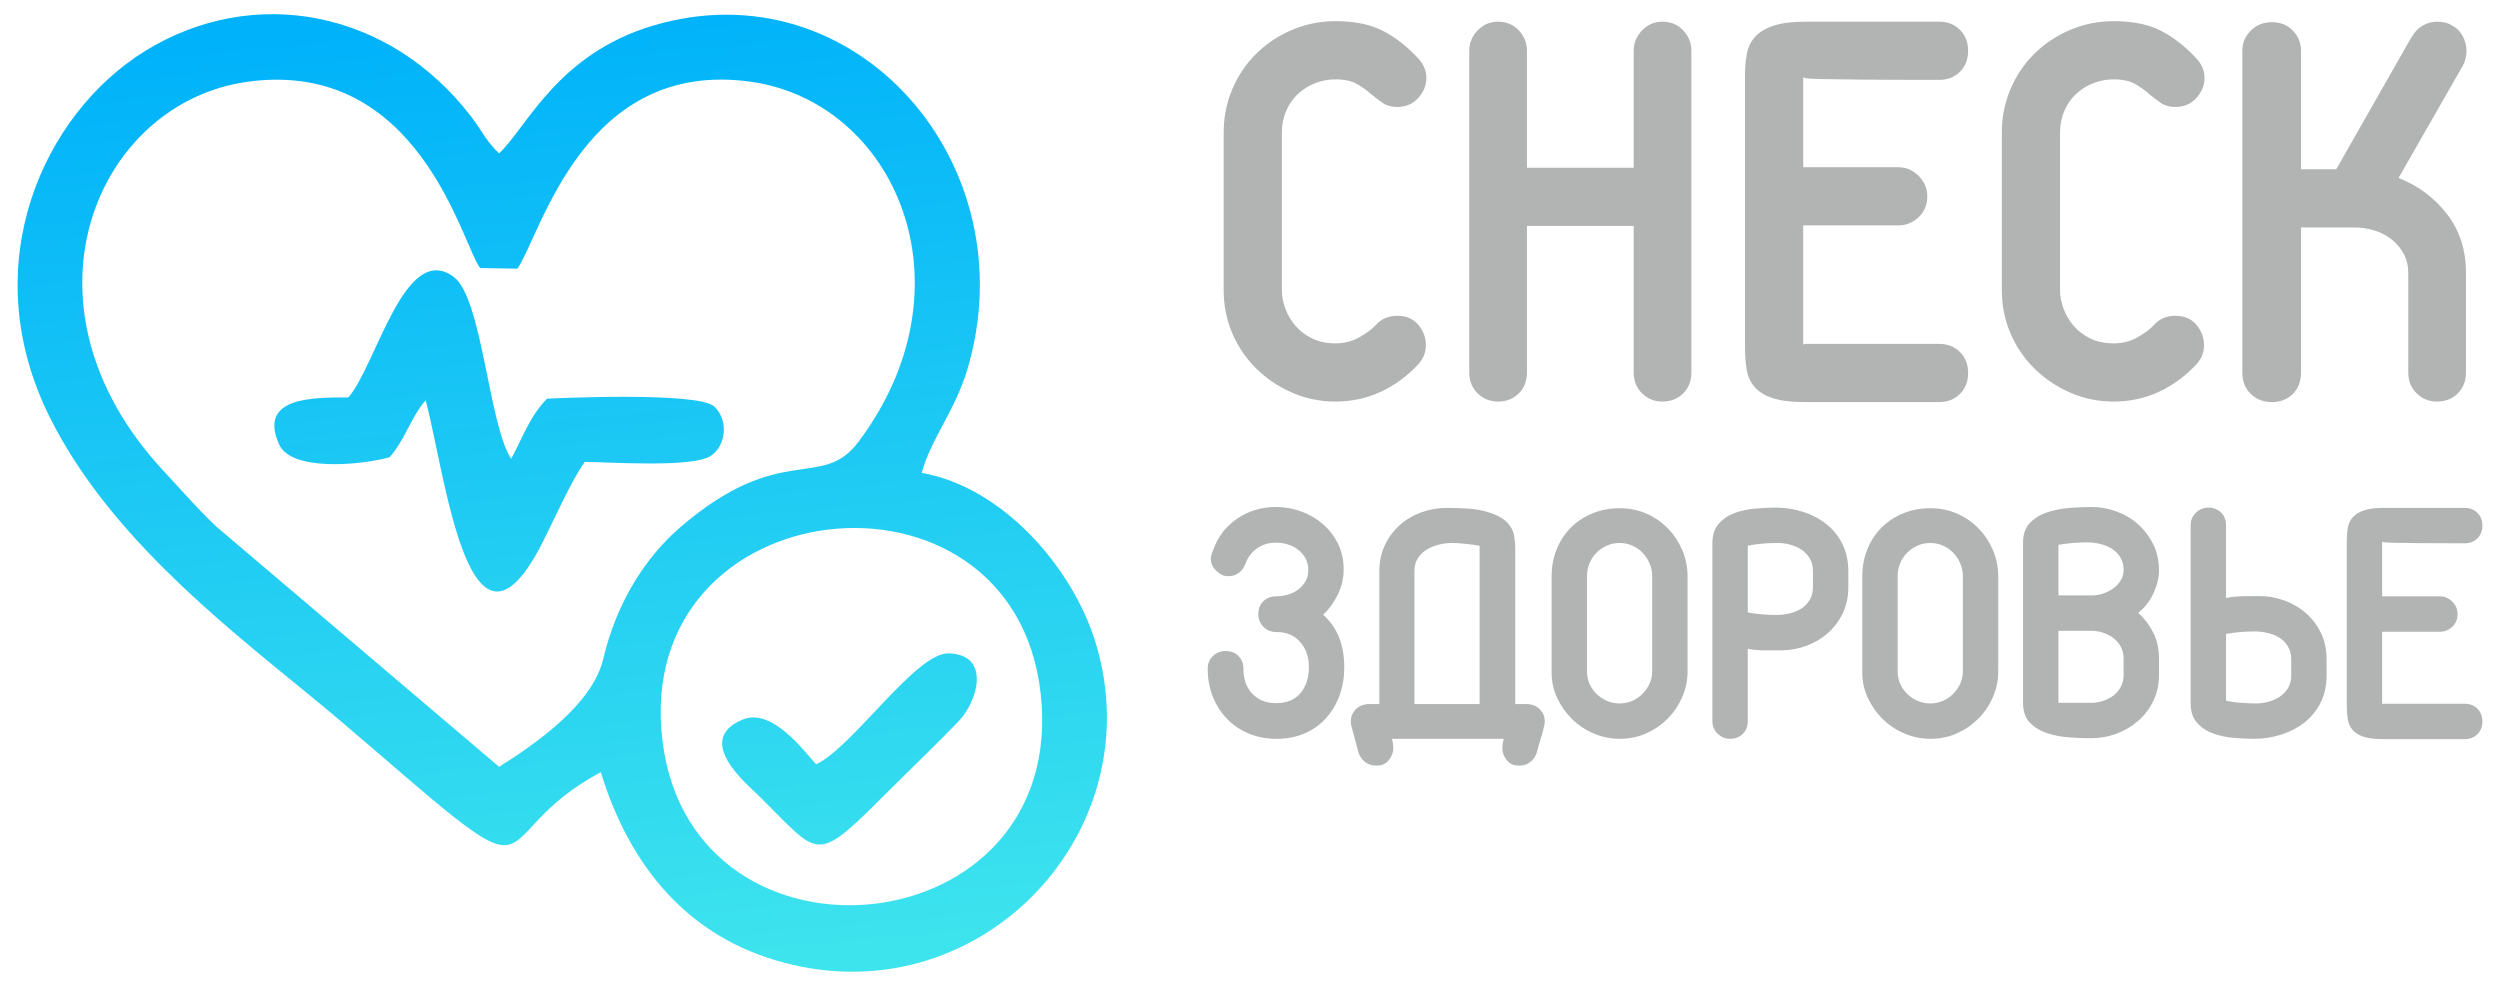
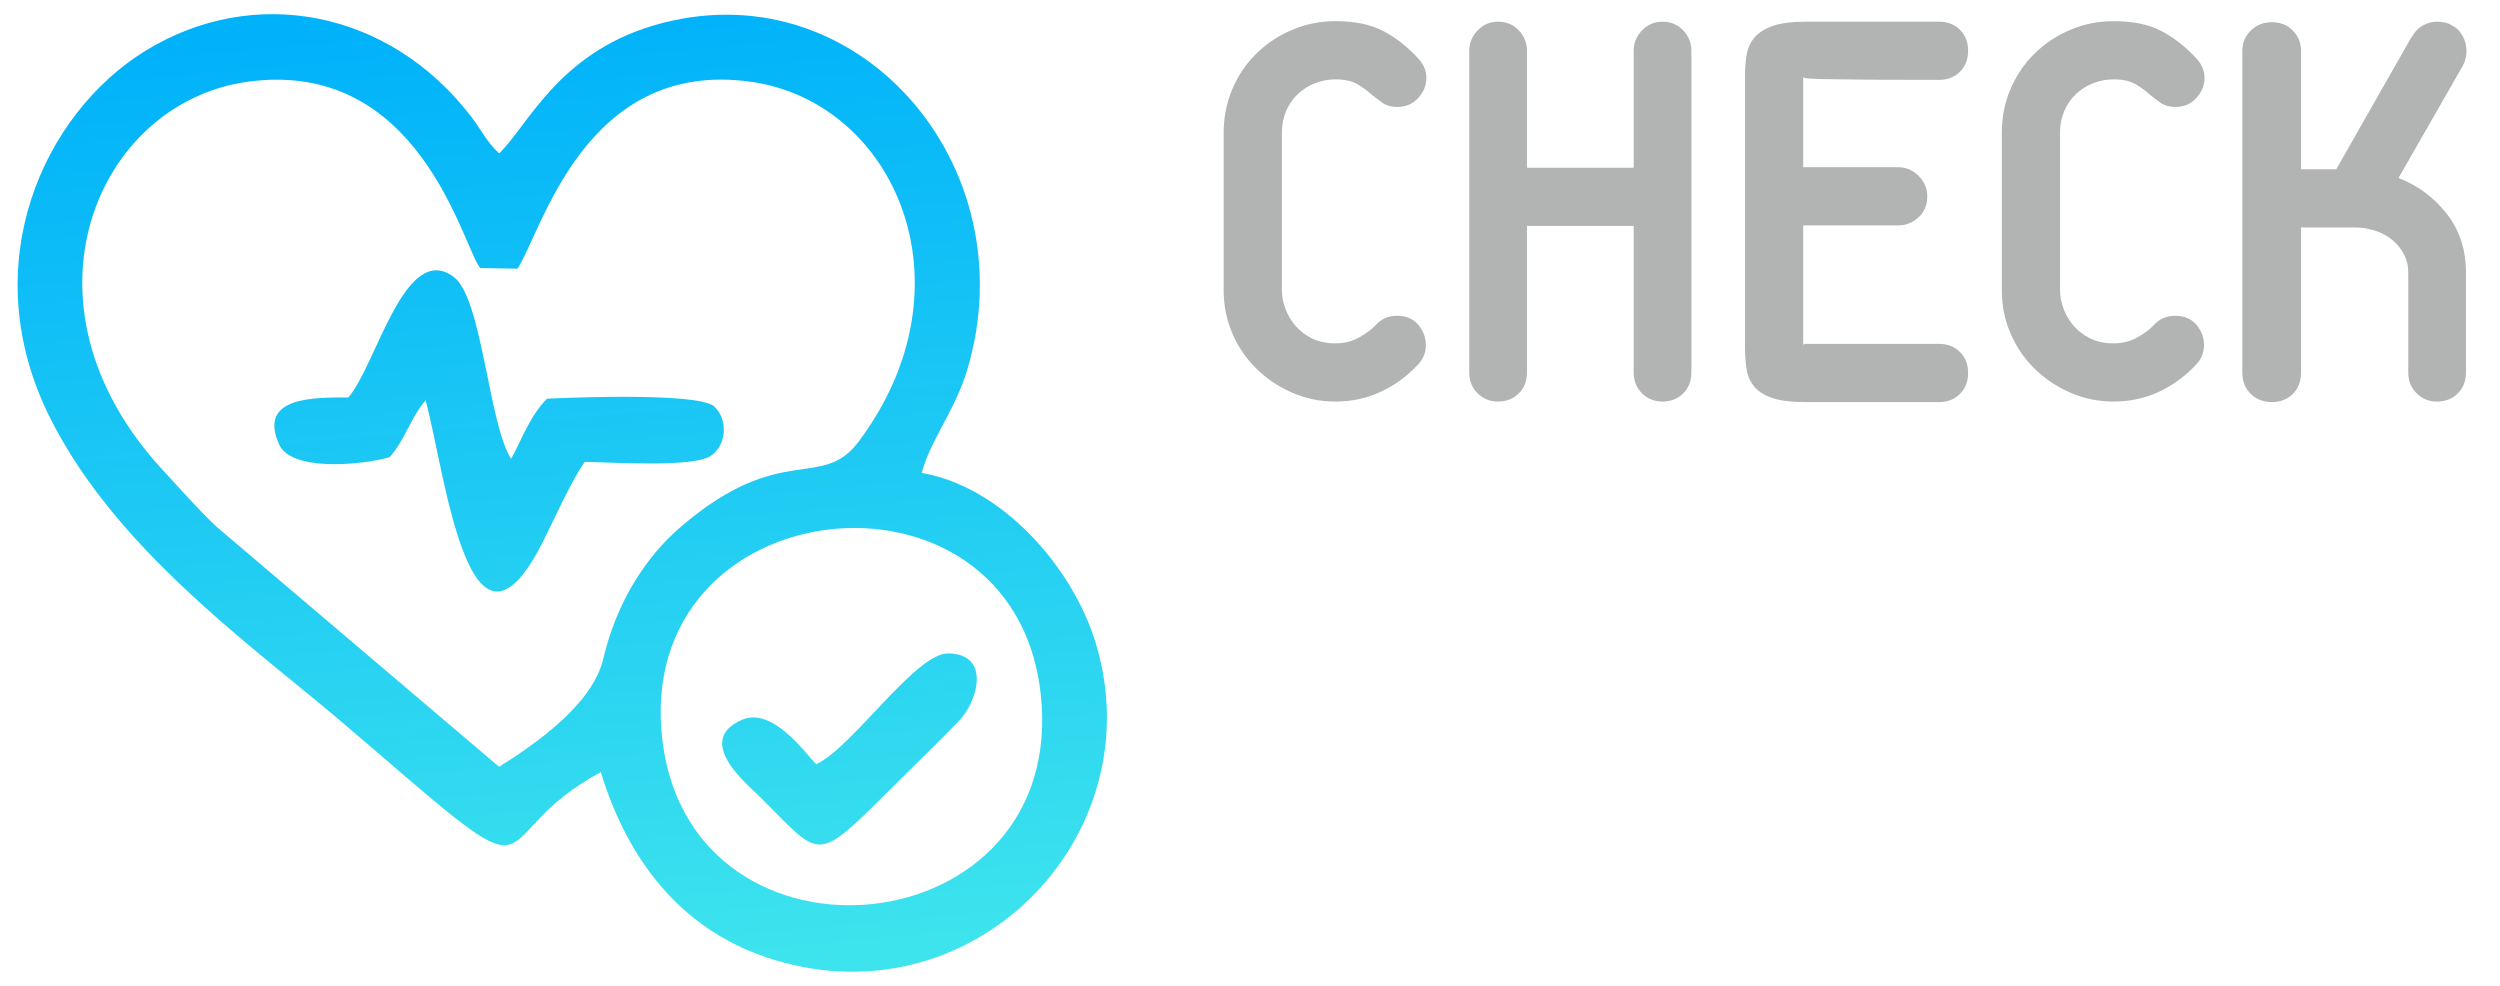
<svg xmlns="http://www.w3.org/2000/svg" xml:space="preserve" width="71mm" height="28mm" version="1.1" style="shape-rendering:geometricPrecision; text-rendering:geometricPrecision; image-rendering:optimizeQuality; fill-rule:evenodd; clip-rule:evenodd" viewBox="0 0 7100 2800">
  <defs>
    <style type="text/css">
   
    .fil1 {fill:#B2B3B3;fill-rule:nonzero}
    .fil0 {fill:url(#id0)}
   
  </style>
    <linearGradient id="id0" gradientUnits="userSpaceOnUse" x1="1718.58" y1="2755.56" x2="1475.1" y2="44.45">
      <stop offset="0" style="stop-opacity:1; stop-color:#3DE3ED" />
      <stop offset="1" style="stop-opacity:1; stop-color:#00B2FA" />
    </linearGradient>
  </defs>
  <g id="Слой_x0020_1">
    <g id="_2955746341344">
      <path class="fil0" d="M1881.55 2105.17c-89.49,-722.22 994.45,-836.33 1073.81,-136.87 82.03,722.92 -988.18,828.05 -1073.81,136.87zm436.2 65.41c-33.25,-35.76 -124.63,-162.91 -209.88,-126.56 -136.12,58 10.32,179.9 43.48,212.45 186.97,183.44 156.24,205.14 392.03,-29.58 63.06,-62.77 117.22,-114.25 179.1,-178.45 55.55,-57.66 91.58,-190.41 -28.74,-192.83 -93.34,-1.87 -272.74,267.42 -375.99,314.97zm-1328.5 -1041.89c-95.16,0.3 -258.61,-3.52 -196.39,133.84 34.27,75.62 225.48,59.87 313.54,36.15 45.5,-51.83 57.78,-109.53 102.34,-161.9 55.02,201.46 122.96,822.65 335.34,397.52 34.6,-69.27 78.51,-168.65 116.51,-222.45 74.51,0.57 308.14,17.22 358.73,-17.6 42.33,-29.15 50.72,-99.46 9.71,-139.47 -45.15,-44.03 -475.02,-22.67 -475.47,-22.48 -49.49,49.78 -72.65,118.33 -101.94,170.8 -64.61,-100.39 -81.68,-456.4 -163.28,-516.88 -138.98,-103.02 -220.24,253.41 -299.09,342.47zm428.26 1049.06l-803.01 -682.14c-56.71,-53.8 -95.21,-99.37 -149.27,-157.4 -441.17,-473.59 -190.29,-1047.1 237.88,-1106.01 488.87,-67.25 609.17,463.79 660.6,529.08l105.86 1.76c68.39,-101.11 189.37,-596.96 662.25,-530.95 408.44,57.02 640.13,576.43 306.69,1022.16 -105.66,141.25 -219.62,-3.39 -506.03,242.77 -96.62,83.05 -180.83,210.64 -219.35,374.56 -30.1,128.07 -190.68,240.33 -295.62,306.17zm1200.21 -834.73c24.29,-92.79 94.45,-177.02 129.02,-291.97 175.76,-584.33 -317.38,-1150.09 -893.32,-977.91 -271.1,81.04 -358.53,290.32 -435.91,362.39 -35.06,-31.79 -50.13,-66.26 -80.18,-105.36 -231.67,-301.44 -616.89,-376.22 -926.26,-184.71 -285.54,176.76 -486.81,605.18 -269.31,1040.33 161.52,323.16 469.93,570.25 721.59,775.6 73.44,59.94 135.95,113.04 203.27,171.16 512.3,442.28 295.37,244.44 639.72,60.35 77.02,252.87 228.62,441.51 461.92,523.06 580.65,202.95 1114.88,-334.52 942.57,-893.03 -65.53,-212.4 -263.71,-439.75 -493.11,-479.91z" />
      <path class="fil1" d="M3907.35 922.93c-10.64,11.6 -26.11,23.2 -46.41,34.81 -20.29,11.6 -43.02,17.4 -68.15,17.4 -25.13,0 -47.13,-4.6 -65.98,-13.78 -18.85,-9.18 -34.57,-21.02 -47.13,-35.53 -12.57,-14.49 -22.23,-30.69 -29,-48.57 -6.78,-17.89 -10.15,-35.54 -10.15,-52.94l0 -448.08c0,-22.23 4.1,-42.78 12.32,-61.64 8.22,-18.84 19.34,-34.79 33.35,-47.84 14.02,-13.05 30.21,-23.21 48.59,-30.45 18.36,-7.25 37.7,-10.89 58,-10.89 26.1,0 46.88,4.6 62.35,13.78 15.47,9.18 29,19.09 40.61,29.73 10.64,8.7 21.26,16.67 31.9,23.92 10.63,7.26 24.16,10.88 40.61,10.88 24.17,0 43.98,-8.45 59.45,-25.37 15.47,-16.92 23.2,-36.02 23.2,-57.29 0,-19.32 -7.25,-37.21 -21.76,-53.65 -30.93,-33.83 -64.28,-60.18 -100.05,-79.02 -35.77,-18.86 -81.21,-28.29 -136.31,-28.29 -43.51,0 -84.59,8.22 -123.26,24.66 -38.66,16.43 -72.51,38.91 -101.51,67.43 -29,28.52 -51.71,62.1 -68.16,100.78 -16.42,38.66 -24.65,79.75 -24.65,123.26l0 448.08c0,43.51 8.23,84.35 24.65,122.54 16.45,38.19 39.16,71.54 68.16,100.06 29,28.52 62.85,51.23 101.51,68.16 38.67,16.91 79.75,25.37 123.26,25.37 46.4,0 89.66,-9.42 129.78,-28.28 40.13,-18.85 75.65,-45.2 106.58,-79.03 13.54,-15.47 20.3,-32.87 20.3,-52.21 0,-22.23 -7.24,-41.8 -21.74,-58.72 -14.5,-16.93 -34.32,-25.38 -59.45,-25.38 -25.15,0 -45.45,8.7 -60.91,26.1zm265.38 -778.7l0 913.56c0,24.17 7.97,43.99 23.92,59.46 15.95,15.46 35.04,23.2 57.27,23.2 24.17,0 43.99,-7.74 59.46,-23.2 15.46,-15.47 23.2,-35.29 23.2,-59.46l0 -416.18 303.07 0 0 416.18c0,24.17 7.99,43.99 23.94,59.46 15.94,15.46 35.04,23.2 57.27,23.2 24.17,0 43.99,-7.74 59.45,-23.2 15.47,-15.47 23.21,-35.29 23.21,-59.46l0 -913.56c0,-22.25 -7.74,-41.57 -23.21,-58.02 -15.46,-16.43 -35.28,-24.65 -59.45,-24.65 -22.23,0 -41.33,8.22 -57.27,24.65 -15.95,16.45 -23.94,35.77 -23.94,58.02l0 332.06 -303.07 0 0 -332.06c0,-22.25 -7.74,-41.57 -23.2,-58.02 -15.47,-16.43 -35.29,-24.65 -59.46,-24.65 -22.23,0 -41.32,8.22 -57.27,24.65 -15.95,16.45 -23.92,35.77 -23.92,58.02zm1334.1 -82.67l-379.93 0c-37.71,0 -67.92,3.87 -90.64,11.6 -22.71,7.74 -40.11,18.38 -52.2,31.91 -12.08,13.53 -19.82,29.73 -23.2,48.57 -3.39,18.86 -5.08,39.41 -5.08,61.64l0 768.56c0,23.2 1.46,44.47 4.35,63.79 2.9,19.34 10.15,36.02 21.76,50.04 11.59,14.02 28.75,24.89 51.48,32.63 22.71,7.72 53.89,11.6 93.53,11.6l379.93 0c24.16,0 43.98,-7.73 59.45,-23.2 15.47,-15.47 23.19,-35.29 23.19,-59.45 0,-24.17 -7.72,-43.99 -23.19,-59.46 -15.47,-15.47 -35.29,-23.21 -59.45,-23.21l-379.93 0c-3.87,0 -5.8,1.94 -5.8,5.81l0 -342.22 269.71 0c22.24,0 41.57,-7.75 58.02,-23.21 16.42,-15.47 24.64,-35.29 24.64,-59.46 0,-22.23 -8.22,-41.57 -24.64,-58 -16.45,-16.44 -35.78,-24.65 -58.02,-24.65l-269.71 0 0 -256.67c0,1.93 3.62,3.39 10.87,4.35 7.26,0.97 23.93,1.68 50.04,2.18 26.09,0.48 64.51,0.96 115.27,1.44 50.75,0.48 120.61,0.73 209.55,0.73 24.16,0 43.98,-7.73 59.45,-23.2 15.47,-15.48 23.19,-35.28 23.19,-59.45 0,-24.17 -7.72,-43.99 -23.19,-59.46 -15.47,-15.47 -35.29,-23.21 -59.45,-23.21zm610.49 861.37c-10.63,11.6 -26.1,23.2 -46.4,34.81 -20.3,11.6 -43.03,17.4 -68.16,17.4 -25.13,0 -47.13,-4.6 -65.97,-13.78 -18.86,-9.18 -34.57,-21.02 -47.13,-35.53 -12.57,-14.49 -22.23,-30.69 -29,-48.57 -6.78,-17.89 -10.16,-35.54 -10.16,-52.94l0 -448.08c0,-22.23 4.11,-42.78 12.33,-61.64 8.22,-18.84 19.34,-34.79 33.35,-47.84 14.01,-13.05 30.21,-23.21 48.58,-30.45 18.37,-7.25 37.7,-10.89 58,-10.89 26.11,0 46.89,4.6 62.35,13.78 15.47,9.18 29,19.09 40.62,29.73 10.63,8.7 21.25,16.67 31.89,23.92 10.64,7.26 24.17,10.88 40.61,10.88 24.17,0 43.99,-8.45 59.46,-25.37 15.47,-16.92 23.19,-36.02 23.19,-57.29 0,-19.32 -7.24,-37.21 -21.75,-53.65 -30.94,-33.83 -64.29,-60.18 -100.05,-79.02 -35.77,-18.86 -81.21,-28.29 -136.32,-28.29 -43.5,0 -84.58,8.22 -123.26,24.66 -38.66,16.43 -72.5,38.91 -101.5,67.43 -29,28.52 -51.72,62.1 -68.16,100.78 -16.43,38.66 -24.65,79.75 -24.65,123.26l0 448.08c0,43.51 8.22,84.35 24.65,122.54 16.44,38.19 39.16,71.54 68.16,100.06 29,28.52 62.84,51.23 101.5,68.16 38.68,16.91 79.76,25.37 123.26,25.37 46.41,0 89.67,-9.42 129.78,-28.28 40.13,-18.85 75.65,-45.2 106.59,-79.03 13.53,-15.47 20.3,-32.87 20.3,-52.21 0,-22.23 -7.25,-41.8 -21.74,-58.72 -14.51,-16.93 -34.33,-25.38 -59.46,-25.38 -25.14,0 -45.44,8.7 -60.91,26.1zm417.63 134.86l0 -411.83 152.26 0c19.34,0 38.19,2.91 56.56,8.7 18.36,5.8 34.56,14.26 48.57,25.38 14.03,11.11 25.38,24.64 34.08,40.61 8.7,15.94 13.05,34.07 13.05,54.37l0 282.77c0,24.17 7.97,43.99 23.94,59.46 15.94,15.46 35.03,23.2 57.27,23.2 24.17,0 43.99,-7.74 59.45,-23.2 15.47,-15.47 23.21,-35.29 23.21,-59.46l0 -284.22c0,-63.81 -17.88,-118.91 -53.66,-165.31 -35.77,-46.41 -81.69,-80.73 -137.76,-102.97l182.72 -319.01c6.77,-12.57 10.14,-26.59 10.14,-42.05 0,-14.51 -3.62,-28.52 -10.87,-42.07 -7.24,-13.53 -17.65,-23.67 -31.18,-30.44 -10.64,-6.77 -24.65,-10.16 -42.05,-10.16 -13.53,0 -26.82,3.63 -39.87,10.87 -13.05,7.26 -23.46,18.13 -31.18,32.64l0 -1.45 -107.32 188.52 -107.3 188.5 -100.06 0 0 -336.41c0,-22.25 -7.73,-41.34 -23.2,-57.29 -15.46,-15.95 -35.28,-23.92 -59.45,-23.92 -24.17,0 -44.24,7.97 -60.18,23.92 -15.95,15.95 -23.93,35.04 -23.93,57.29l0 913.56c0,25.13 7.98,45.44 23.93,60.91 15.94,15.47 36.01,23.2 60.18,23.2 24.17,0 43.99,-7.73 59.45,-23.2 15.47,-15.47 23.2,-35.78 23.2,-60.91z" />
-       <path class="fil1" d="M3536.6 1602.03c6.47,-18.23 17.34,-32.92 32.61,-44.07 15.29,-11.18 33.51,-16.76 54.66,-16.76 11.17,0 22.17,1.62 33.06,4.86 10.87,3.22 20.71,8.22 29.52,14.97 8.81,6.77 15.87,14.99 21.15,24.69 5.3,9.69 7.93,20.71 7.93,33.05 0,12.34 -2.63,23.06 -7.93,32.17 -5.28,9.11 -12.19,16.9 -20.71,23.36 -8.52,6.46 -18.36,11.31 -29.52,14.55 -11.17,3.22 -22.33,4.84 -33.5,4.84 -14.69,0 -26.74,4.7 -36.14,14.1 -9.4,9.4 -14.11,21.45 -14.11,36.15 0,13.5 4.56,25.27 13.67,35.26 9.11,9.97 21.3,15.27 36.58,15.86l3.52 0c26.45,0 48.04,9.25 64.78,27.77 16.76,18.5 25.13,42.74 25.13,72.71 0,29.38 -7.93,53.62 -23.8,72.71 -15.86,19.11 -39.07,28.66 -69.63,28.66 -27.62,0 -49.95,-8.82 -66.99,-26.45 -17.04,-17.63 -25.56,-41.43 -25.56,-71.39 0,-14.7 -4.71,-26.74 -14.11,-36.14 -9.4,-9.4 -21.74,-14.11 -37.01,-14.11 -13.52,0 -25.27,4.71 -35.26,14.11 -9.99,9.4 -14.99,21.44 -14.99,36.14 0,29.38 5,56.25 14.99,80.64 9.99,24.39 23.65,45.4 40.98,63.03 17.33,17.63 37.91,31.29 61.71,40.99 23.79,9.69 49.5,14.54 77.11,14.54 30.57,0 57.74,-5.29 81.54,-15.87 23.8,-10.57 43.92,-25.12 60.38,-43.63 16.45,-18.51 29.09,-39.95 37.9,-64.34 8.81,-24.39 13.22,-50.69 13.22,-78.89 0,-31.73 -4.84,-59.94 -14.53,-84.61 -9.71,-24.69 -24.83,-46.43 -45.4,-65.23 17.04,-15.87 31,-35.11 41.87,-57.74 10.87,-22.62 16.3,-46.27 16.3,-70.96 0,-27.02 -5.43,-51.41 -16.3,-73.15 -10.87,-21.74 -25.13,-40.26 -42.75,-55.53 -17.64,-15.28 -38.05,-27.18 -61.27,-35.7 -23.21,-8.52 -47.16,-12.78 -71.83,-12.78 -29.97,0 -57.88,6.03 -83.74,18.06 -25.86,12.05 -48.19,29.54 -66.99,52.45 -7.05,9.41 -12.93,18.81 -17.62,28.21 -4.71,9.4 -9.4,20.86 -14.11,34.37 0,1.18 -0.15,1.91 -0.44,2.21 -0.29,0.29 -0.44,0.73 -0.44,1.32l0 -0.88c-1.18,4.71 -1.77,8.52 -1.77,11.46 0,10.58 3.39,19.98 10.14,28.2 6.76,8.22 15.43,14.69 26.01,19.4 2.35,0.59 4.55,1.03 6.6,1.31 2.06,0.31 4.56,0.44 7.5,0.44 11.17,0 20.86,-3.07 29.08,-9.25 8.24,-6.17 14.4,-14.55 18.51,-25.11zm416.05 496.24l318.19 0 -3.52 14.11 0 6.16c0,1.18 -0.14,2.21 -0.44,3.09 -0.29,0.87 -0.44,1.9 -0.44,3.08 0,11.75 4.11,22.92 12.34,33.49 8.23,10.58 19.1,15.87 32.61,15.87l6.17 0c10.58,0 19.98,-3.23 28.21,-9.69 8.23,-6.47 14.39,-15.28 18.51,-26.45 2.94,-11.75 6.16,-23.21 9.69,-34.37 3.53,-11.17 6.77,-22.63 9.7,-34.38l-0.89 0.88c1.77,-4.12 2.95,-8.08 3.53,-11.9 0.59,-3.81 0.89,-7.49 0.89,-11.02 0,-11.16 -4.12,-21.44 -12.35,-30.85 -8.22,-9.4 -19.68,-14.97 -34.37,-16.74l-37.03 0 0 -435.43c0,-30.55 -3.51,-51.72 -10.57,-63.46 -6.46,-11.75 -15.42,-21.3 -26.88,-28.65 -11.46,-7.34 -24.54,-13.08 -39.23,-17.19l0.88 0c-18.8,-5.88 -39.36,-9.41 -61.69,-10.57 -22.33,-1.18 -41.13,-1.77 -56.42,-1.77 -25.86,0 -50.38,4.27 -73.59,12.79 -23.21,8.51 -43.63,20.71 -61.27,36.57 -17.62,15.87 -31.58,34.82 -41.86,56.85 -10.29,22.04 -15.43,46.28 -15.43,72.73l0 378.13 -34.38 0c-14.68,1.77 -26.14,7.34 -34.38,16.74 -8.22,9.41 -12.33,19.69 -12.33,30.85 0,3.53 0.3,7.21 0.87,11.02 0.59,3.82 1.77,7.78 3.53,11.9l-0.88 -0.88 18.52 68.75c4.1,11.17 10.43,19.98 18.95,26.45 8.51,6.46 18.06,9.69 28.64,9.69l6.17 0c13.51,0 24.38,-5.29 32.62,-15.87 8.22,-10.57 12.34,-21.74 12.34,-33.49 0,-1.18 -0.15,-2.21 -0.44,-3.08 -0.3,-0.88 -0.44,-1.91 -0.44,-3.09l0 -6.16c-0.59,-4.71 -1.77,-9.41 -3.53,-14.11zm64.34 -98.72l0 -378.13c0,-13.52 3.09,-25.27 9.25,-35.26 6.18,-9.99 14.4,-18.23 24.69,-24.69 10.28,-6.46 21.74,-11.31 34.37,-14.53 12.64,-3.24 25.42,-4.85 38.35,-4.85 12.34,0 26.14,0.88 41.42,2.64 15.29,1.77 27.63,3.52 37.03,5.29l0 449.53 -185.11 0zm389.6 -363.16l0 275.02c0,24.67 5.29,48.33 15.87,70.95 10.57,22.62 24.68,42.6 42.3,59.94 17.63,17.33 38.19,31 61.7,40.98 23.51,9.99 48.19,14.99 74.05,14.99 26.43,0 51.26,-5.14 74.48,-15.43 23.21,-10.28 43.48,-24.09 60.82,-41.42 17.33,-17.34 31.14,-37.61 41.42,-60.83 10.29,-23.21 15.42,-48.03 15.42,-74.47l0 -268.84c0,-27.03 -5.13,-52.3 -15.42,-75.81 -10.28,-23.5 -24.09,-44.07 -41.42,-61.69 -17.34,-17.64 -37.61,-31.45 -60.82,-41.44 -23.22,-9.99 -48.05,-14.97 -74.48,-14.97 -28.8,0 -55.09,4.98 -78.89,14.97 -23.8,9.99 -44.22,23.66 -61.27,41 -17.03,17.33 -30.26,37.75 -39.66,61.25 -9.4,23.51 -14.1,48.78 -14.1,75.8zm100.48 271.49l0 -271.49c0,-12.93 2.35,-25.11 7.06,-36.57 4.69,-11.46 11.3,-21.46 19.83,-29.96 8.52,-8.53 18.36,-15.29 29.52,-20.29 11.17,-5 23.22,-7.48 36.15,-7.48 12.91,0 24.96,2.48 36.14,7.48 11.15,5 20.86,11.76 29.08,20.29 8.22,8.5 14.84,18.5 19.83,29.96 5,11.46 7.49,23.64 7.49,36.57l0 270.61c0,12.34 -2.49,23.95 -7.49,34.82 -4.99,10.87 -11.75,20.56 -20.27,29.08 -8.52,8.52 -18.36,15.14 -29.54,19.83 -11.15,4.71 -22.9,7.06 -35.24,7.06 -12.35,0 -24.1,-2.35 -35.26,-7.06 -11.17,-4.69 -21.01,-11.15 -29.53,-19.39 -8.53,-8.22 -15.28,-17.77 -20.28,-28.64 -4.99,-10.87 -7.49,-22.48 -7.49,-34.82zm742.17 -239.76l0 -46.7c0,-28.8 -5.73,-54.52 -17.19,-77.13 -11.46,-22.62 -26.74,-41.42 -45.83,-56.41 -19.11,-14.99 -41.13,-26.45 -66.11,-34.38 -24.98,-7.93 -50.69,-11.9 -77.13,-11.9 -17.04,0 -35.99,0.88 -56.85,2.65 -20.86,1.75 -40.41,5.87 -58.62,12.34 -18.21,6.46 -33.49,16.59 -45.83,30.41 -12.35,13.81 -18.51,32.46 -18.51,55.97l0 505.94c0,13.51 5,25.12 14.99,34.82 9.99,9.69 21.74,14.54 35.26,14.54 14.68,0 26.73,-4.7 36.13,-14.1 9.4,-9.4 14.1,-21.45 14.1,-36.14l0 -205.37c15.86,2.94 32.32,4.4 49.36,4.4l44.07 0c25.27,0 49.51,-4.26 72.72,-12.79 23.22,-8.51 43.63,-20.56 61.26,-36.13 17.63,-15.57 31.73,-34.37 42.32,-56.41 10.56,-22.04 15.86,-46.57 15.86,-73.61zm-100.49 -46.7l0 45.83c0,14.1 -3.09,26.29 -9.25,36.57 -6.18,10.29 -14.11,18.52 -23.8,24.69 -9.7,6.16 -20.86,10.72 -33.5,13.66 -12.63,2.93 -25.12,4.4 -37.45,4.4 -12.34,0 -25.71,-0.59 -40.11,-1.75 -14.39,-1.18 -28.06,-2.94 -40.99,-5.3l0 -189.5c12.93,-2.95 27.03,-4.99 42.31,-6.17 15.28,-1.18 29.38,-1.76 42.31,-1.76 12.34,0 24.39,1.61 36.14,4.85 11.75,3.22 22.48,8.07 32.17,14.53 9.69,6.46 17.49,14.7 23.36,24.69 5.87,9.99 8.81,21.74 8.81,35.26zm140.16 14.97l0 275.02c0,24.67 5.28,48.33 15.86,70.95 10.57,22.62 24.68,42.6 42.3,59.94 17.64,17.33 38.2,31 61.71,40.98 23.51,9.99 48.18,14.99 74.04,14.99 26.43,0 51.26,-5.14 74.48,-15.43 23.21,-10.28 43.48,-24.09 60.82,-41.42 17.33,-17.34 31.14,-37.61 41.42,-60.83 10.29,-23.21 15.43,-48.03 15.43,-74.47l0 -268.84c0,-27.03 -5.14,-52.3 -15.43,-75.81 -10.28,-23.5 -24.09,-44.07 -41.42,-61.69 -17.34,-17.64 -37.61,-31.45 -60.82,-41.44 -23.22,-9.99 -48.05,-14.97 -74.48,-14.97 -28.79,0 -55.09,4.98 -78.89,14.97 -23.8,9.99 -44.22,23.66 -61.26,41 -17.04,17.33 -30.27,37.75 -39.67,61.25 -9.4,23.51 -14.09,48.78 -14.09,75.8zm100.47 271.49l0 -271.49c0,-12.93 2.35,-25.11 7.06,-36.57 4.69,-11.46 11.31,-21.46 19.83,-29.96 8.52,-8.53 18.36,-15.29 29.52,-20.29 11.17,-5 23.22,-7.48 36.15,-7.48 12.92,0 24.97,2.48 36.14,7.48 11.16,5 20.86,11.76 29.08,20.29 8.22,8.5 14.84,18.5 19.83,29.96 5,11.46 7.5,23.64 7.5,36.57l0 270.61c0,12.34 -2.5,23.95 -7.5,34.82 -4.99,10.87 -11.74,20.56 -20.27,29.08 -8.52,8.52 -18.36,15.14 -29.53,19.83 -11.16,4.71 -22.91,7.06 -35.25,7.06 -12.35,0 -24.1,-2.35 -35.26,-7.06 -11.17,-4.69 -21.01,-11.15 -29.53,-19.39 -8.52,-8.22 -15.28,-17.77 -20.27,-28.64 -5,-10.87 -7.5,-22.48 -7.5,-34.82zm742.18 -288.23c0,-27.03 -5.44,-51.56 -16.32,-73.59 -10.87,-22.04 -25.12,-41 -42.74,-56.86 -17.64,-15.87 -38.06,-28.06 -61.27,-36.58 -23.21,-8.52 -47.16,-12.78 -71.83,-12.78 -18.22,0 -38.64,0.88 -61.27,2.64 -22.62,1.77 -43.77,5.87 -63.46,12.34 -19.68,6.46 -36.14,16.45 -49.36,29.97 -13.21,13.52 -19.83,32.02 -19.83,55.53l0 456.59c0,24.09 6.62,42.74 19.83,55.97 13.22,13.22 29.68,23.06 49.36,29.52 19.69,6.46 40.84,10.43 63.46,11.9 22.63,1.47 43.05,2.21 61.27,2.21 24.67,0 48.47,-4.27 71.39,-12.78 22.92,-8.52 43.34,-20.57 61.27,-36.15 17.91,-15.56 32.31,-34.37 43.18,-56.41 10.88,-22.02 16.32,-46.85 16.32,-74.48l0 -45.83c0,-28.2 -5.44,-53.03 -16.32,-74.48 -10.87,-21.45 -25.12,-40.1 -42.74,-55.97 18.8,-14.7 33.34,-33.35 43.63,-55.97 10.28,-22.63 15.43,-44.22 15.43,-64.79zm-285.6 171.89l93.44 0c11.75,0 23.21,1.9 34.38,5.72 11.16,3.81 21,9.11 29.52,15.86 8.52,6.76 15.27,14.99 20.27,24.68 5,9.7 7.49,20.73 7.49,33.06l0 45.83c0,12.34 -2.49,23.36 -7.49,33.06 -5,9.69 -11.75,17.93 -20.27,24.68 -8.52,6.75 -18.36,12.05 -29.52,15.86 -11.17,3.82 -22.63,5.73 -34.38,5.73l-93.44 0 0 -204.48zm95.19 -100.5l-95.19 0 0 -143.67c12.93,-2.34 26.6,-4.11 41,-5.28 14.39,-1.18 27.76,-1.77 40.1,-1.77 12.34,0 24.68,1.47 37.01,4.41 12.34,2.93 23.51,7.49 33.51,13.67 9.99,6.16 18.06,14.39 24.23,24.67 6.17,10.28 9.25,22.48 9.25,36.58 0,9.99 -2.63,19.39 -7.93,28.2 -5.28,8.83 -12.34,16.46 -21.15,22.92 -8.81,6.47 -18.51,11.46 -29.09,14.99 -10.57,3.53 -21.15,5.28 -31.74,5.28zm666.37 227.42l0 -46.72c0,-27.04 -5.29,-51.56 -15.86,-73.6 -10.58,-22.03 -24.69,-40.83 -42.31,-56.41 -17.64,-15.58 -38.05,-27.62 -61.27,-36.14 -23.21,-8.52 -47.45,-12.78 -72.71,-12.78 -12.93,0 -27.62,0.14 -44.07,0.44 -16.46,0.29 -32.92,1.91 -49.37,4.85l0 -206.26c0,-14.69 -4.69,-26.73 -14.1,-36.13 -9.4,-9.4 -21.45,-14.11 -36.13,-14.11 -13.52,0 -25.27,4.84 -35.26,14.55 -9.99,9.69 -14.99,21.3 -14.99,34.82l0 505.94c0,24.09 6.16,42.89 18.52,56.41 12.33,13.52 27.61,23.49 45.82,29.96 18.21,6.46 37.76,10.58 58.62,12.35 20.86,1.76 39.82,2.64 56.85,2.64 26.44,0 52.15,-3.97 77.13,-11.9 24.98,-7.94 47.01,-19.4 66.11,-34.37 19.09,-14.99 34.37,-33.65 45.83,-55.98 11.46,-22.33 17.19,-48.18 17.19,-77.56zm-100.49 -45.84l0 45.84c0,13.51 -2.93,25.27 -8.81,35.26 -5.87,9.99 -13.67,18.21 -23.36,24.68 -9.69,6.46 -20.42,11.3 -32.17,14.54 -11.75,3.23 -23.8,4.85 -36.14,4.85 -12.33,0 -26.44,-0.59 -42.31,-1.77 -15.86,-1.17 -29.97,-3.23 -42.31,-6.16l0 -189.51c12.93,-2.35 26.6,-4.12 40.99,-5.29 14.4,-1.18 27.77,-1.77 40.11,-1.77 12.34,0 24.83,1.47 37.45,4.41 12.64,2.93 23.8,7.49 33.5,13.67 9.69,6.16 17.63,14.39 23.8,24.67 6.16,10.28 9.25,22.49 9.25,36.58zm492.73 -430.14l-230.94 0c-22.91,0 -41.27,2.36 -55.08,7.05 -13.82,4.71 -24.39,11.17 -31.75,19.39 -7.34,8.23 -12.03,18.08 -14.09,29.53 -2.06,11.46 -3.09,23.95 -3.09,37.46l0 467.16c0,14.11 0.88,27.04 2.65,38.79 1.76,11.75 6.16,21.89 13.22,30.41 7.05,8.51 17.48,15.13 31.29,19.83 13.81,4.7 32.76,7.04 56.85,7.04l230.94 0c14.68,0 26.73,-4.69 36.14,-14.09 9.4,-9.4 14.11,-21.45 14.11,-36.14 0,-14.7 -4.71,-26.73 -14.11,-36.13 -9.41,-9.41 -21.46,-14.11 -36.14,-14.11l-230.94 0c-2.35,0 -3.52,1.18 -3.52,3.52l0 -208.02 163.94 0c13.52,0 25.27,-4.69 35.26,-14.09 9.99,-9.41 14.99,-21.46 14.99,-36.14 0,-13.52 -5,-25.27 -14.99,-35.26 -9.99,-9.99 -21.74,-14.99 -35.26,-14.99l-163.94 0 0 -156.02c0,1.18 2.2,2.06 6.6,2.65 4.41,0.59 14.55,1.03 30.42,1.32 15.86,0.3 39.22,0.59 70.08,0.89 30.83,0.29 73.3,0.44 127.36,0.44 14.68,0 26.73,-4.71 36.14,-14.11 9.4,-9.4 14.11,-21.45 14.11,-36.14 0,-14.68 -4.71,-26.73 -14.11,-36.13 -9.41,-9.4 -21.46,-14.11 -36.14,-14.11z" />
    </g>
  </g>
</svg>